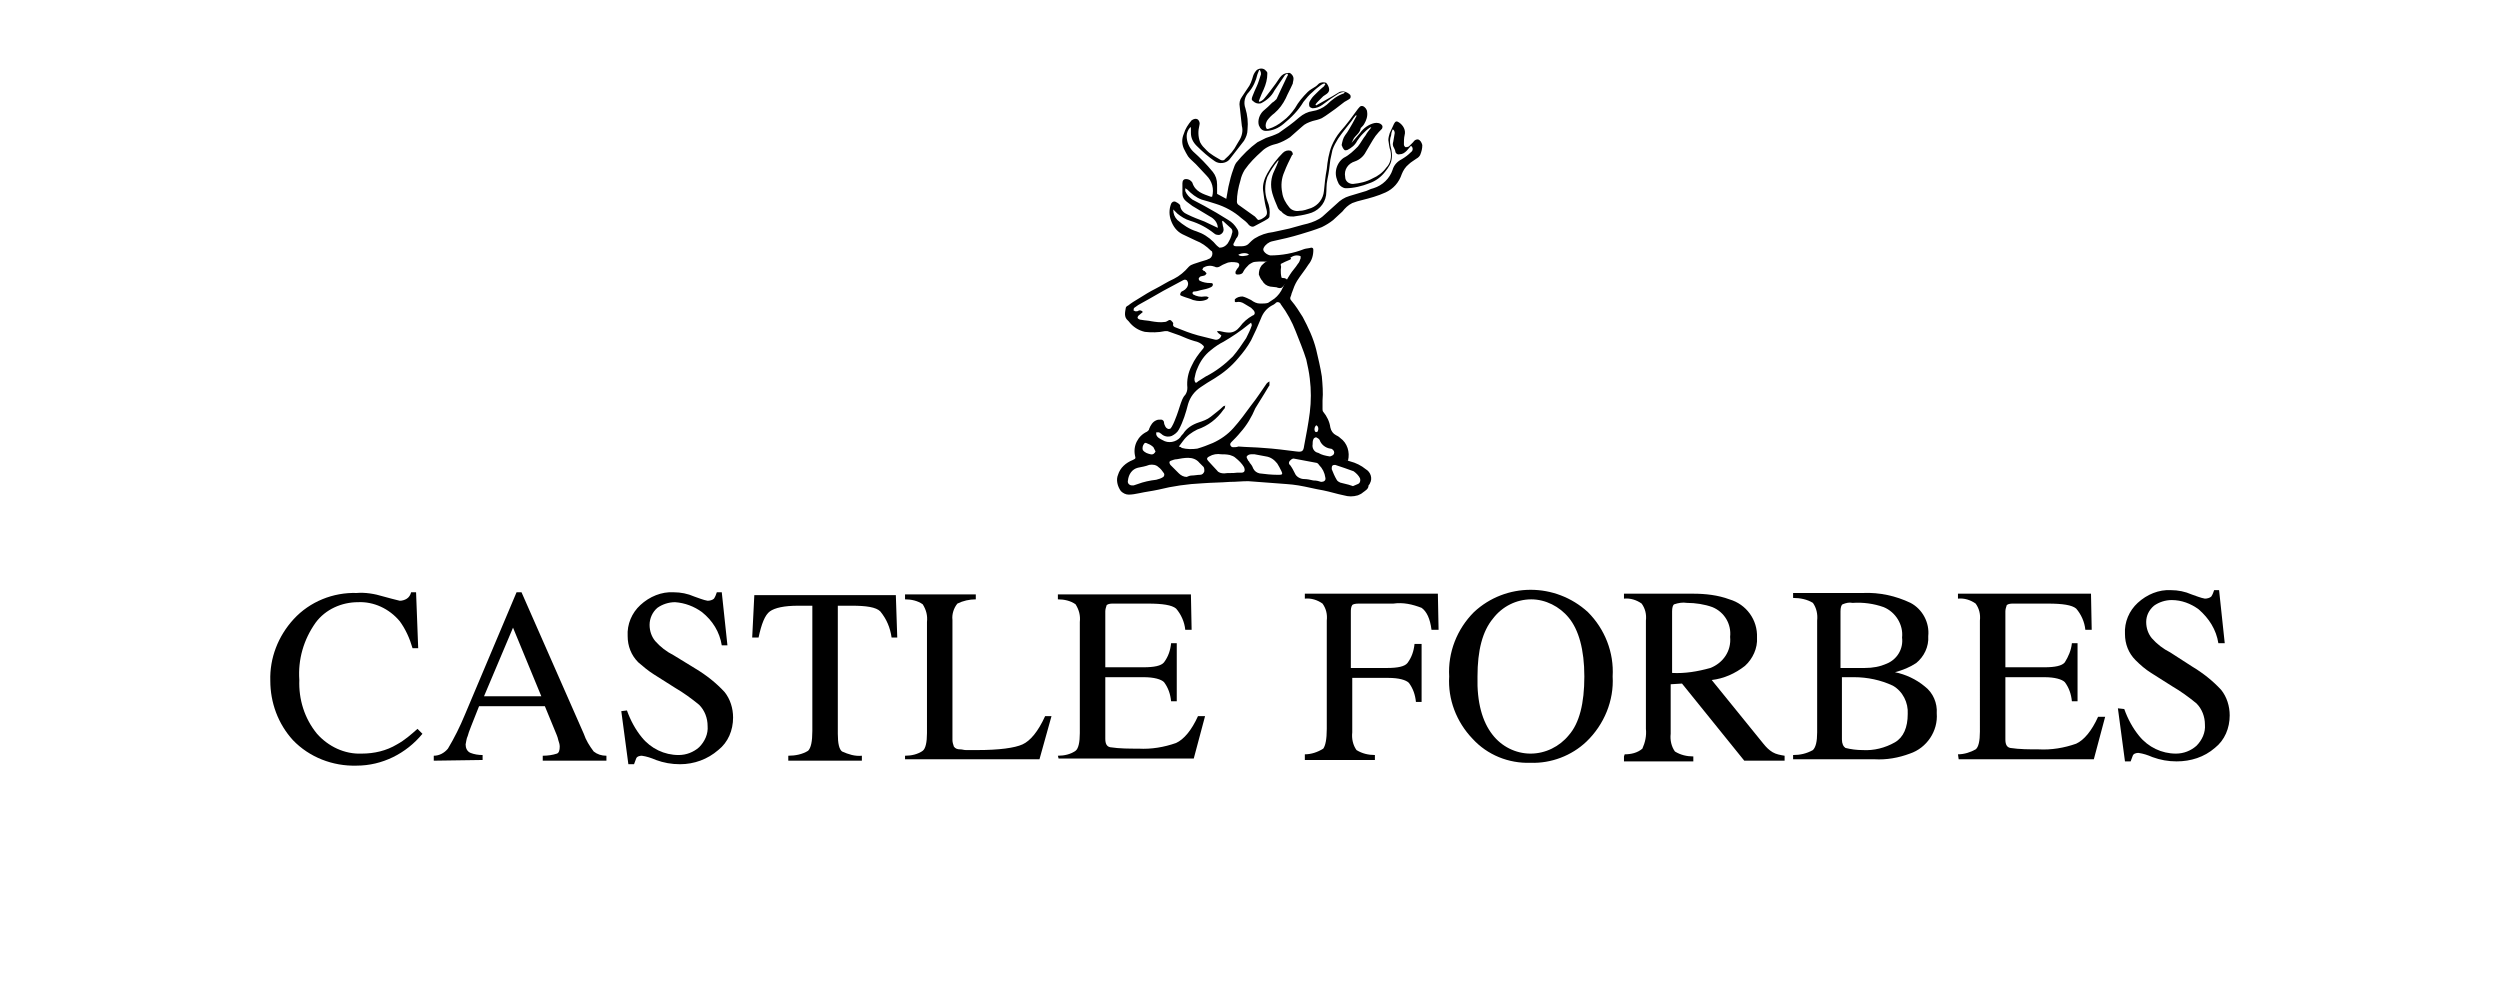
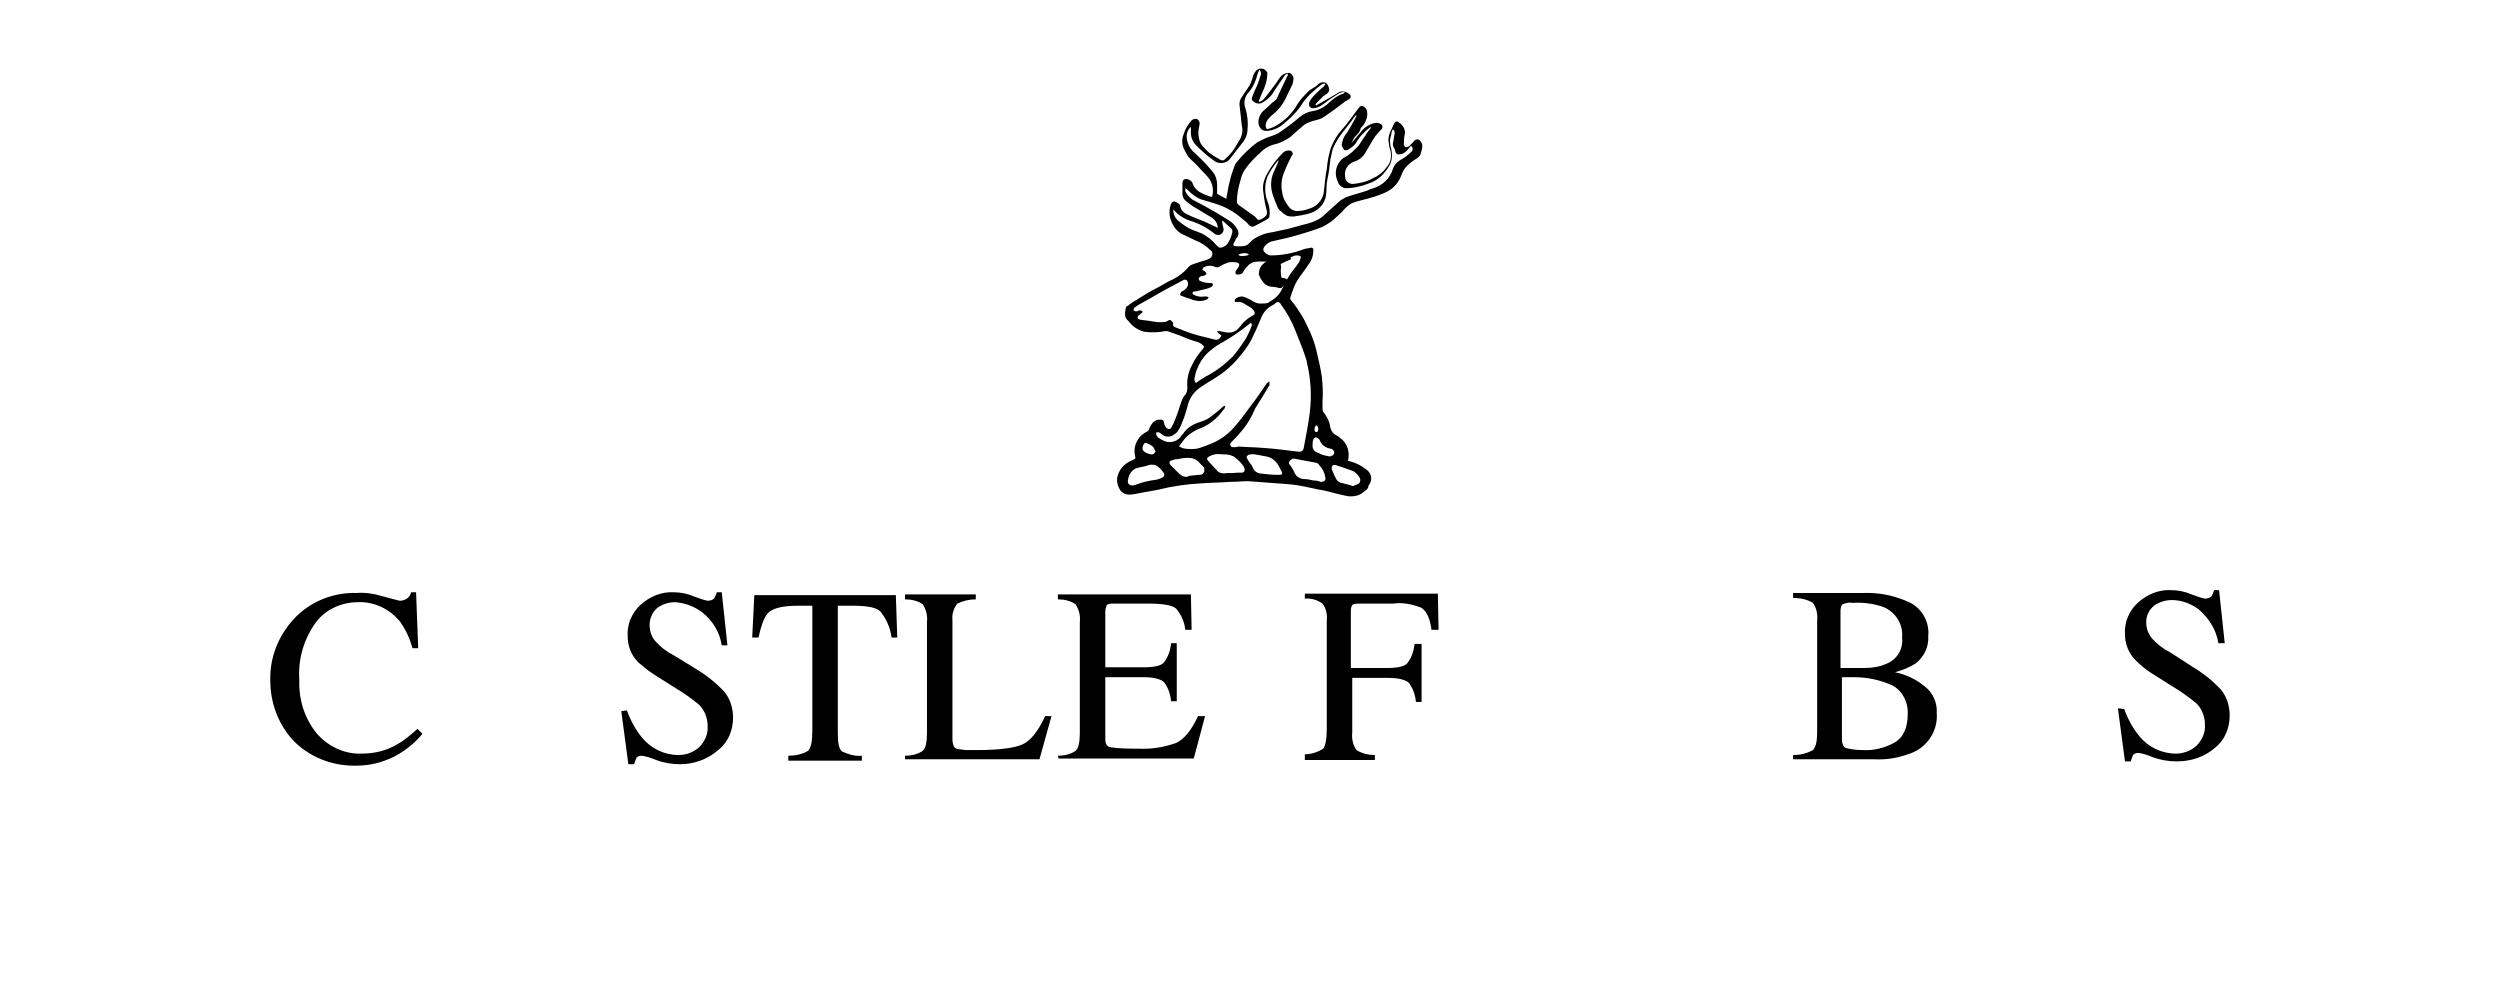
<svg xmlns="http://www.w3.org/2000/svg" version="1.1" id="Laag_1" x="0px" y="0px" viewBox="0 0 353.3 141.3" style="enable-background:new 0 0 353.3 141.3;" xml:space="preserve">
  <path d="M186,60.1c-0.2,0.2-0.3,0.5-0.2,0.8c0.1,0.2,0.2,0.2,0.4,0.1C186.4,60.6,186.3,60.2,186,60.1 M175,36c0.2,0.3,1.1,0.2,1.5,0  C176.3,35.7,175.5,35.7,175,36 M163.3,63.8c-0.1-0.2-0.2-0.4-0.3-0.6c-0.2-0.2-0.5-0.4-0.8-0.5c-0.2-0.1-0.4-0.2-0.5,0  c-0.2,0.2-0.3,0.6-0.2,0.9c0.3,0.4,0.7,0.5,1.1,0.6S163.2,64,163.3,63.8 M187.9,64.5c0.2,0,0.3-0.1,0.5-0.2c0.2-0.2,0.2-0.5,0-0.7  c-0.1-0.1-0.2-0.2-0.4-0.2c-0.7-0.1-1.3-0.6-1.5-1.2c-0.1-0.2-0.3-0.3-0.5-0.4c-0.2,0-0.4,0.2-0.4,0.3c-0.1,0.2-0.1,0.5-0.1,0.7  c-0.1,0.5,0.2,1.1,0.8,1.2C186.8,64.3,187.3,64.4,187.9,64.5 M191.2,68.7c0.2-0.1,0.5-0.2,0.7-0.3c0.3-0.1,0.4-0.5,0.3-0.8  c-0.2-0.4-0.5-0.7-0.9-1c-0.8-0.3-1.7-0.6-2.6-0.9c-0.1,0-0.3,0-0.4,0.1c-0.1,0.1-0.1,0.3-0.1,0.5c0.2,0.5,0.4,1,0.7,1.5  c0.1,0.2,0.3,0.3,0.5,0.4c0.4,0.1,0.8,0.2,1.2,0.3L191.2,68.7 M168.4,67.2L168.4,67.2c0.4,0,0.8-0.1,1.2-0.1c0.3,0,0.5-0.2,0.6-0.5  c0-0.2,0-0.4-0.1-0.6c-0.2-0.2-0.4-0.4-0.6-0.6c-0.4-0.5-1-0.7-1.6-0.7c-0.5,0-1.1,0.1-1.6,0.2c-0.3,0-0.5,0.1-0.8,0.2  c-0.3,0.1-0.3,0.3-0.1,0.6c0.4,0.4,0.8,0.8,1.2,1.2c0.3,0.3,0.7,0.5,1.1,0.5C167.9,67.3,168.2,67.2,168.4,67.2 M172.6,64.2  c-0.6-0.1-1.2,0-1.7,0.3c-0.4,0.2-0.4,0.4-0.1,0.7s0.8,0.9,1.2,1.3c0.2,0.3,0.6,0.4,1,0.4c0.6-0.1,1.2,0,1.8-0.1h0.6  c0.5,0,0.6-0.3,0.4-0.8c-0.3-0.5-0.7-0.9-1.2-1.3c-0.2-0.2-0.5-0.3-0.8-0.4C173.3,64.2,173,64.2,172.6,64.2 M177.3,64.2L177.3,64.2  c-0.2,0-0.3,0-0.5,0c-0.2,0-0.5,0.1-0.6,0.3c-0.1,0.1,0.1,0.4,0.2,0.6c0.1,0.1,0.2,0.2,0.2,0.3c0.2,0.2,0.4,0.5,0.5,0.8  c0.2,0.4,0.5,0.6,0.9,0.7c0.8,0.1,1.7,0.2,2.5,0.2c0.1,0,0.2,0,0.3,0c0.4,0,0.5-0.1,0.3-0.5c-0.2-0.4-0.4-0.8-0.6-1.1  c-0.4-0.5-0.9-0.9-1.6-1L177.3,64.2 M160.2,68.6l0.6-0.2c0.8-0.3,1.7-0.5,2.6-0.6c0.4-0.1,0.7-0.2,1-0.4c0.1-0.1,0.2-0.3,0.1-0.5  c-0.2-0.3-0.5-0.7-0.8-0.9c-0.3-0.3-0.8-0.4-1.3-0.3c-0.5,0.2-1.1,0.3-1.6,0.4c-0.8,0.2-1.3,0.9-1.4,1.8c-0.1,0.4,0.2,0.7,0.6,0.7  C160.1,68.6,160.2,68.6,160.2,68.6 M186.7,68.1c0.4,0,0.7-0.2,0.6-0.6c-0.1-0.7-0.4-1.3-0.9-1.8c-0.1-0.2-0.3-0.3-0.4-0.3  c-1.1-0.2-2.1-0.4-3.2-0.6c-0.2,0-0.4,0.2-0.5,0.3c-0.2,0.2-0.2,0.5,0,0.6c0.3,0.4,0.5,0.8,0.7,1.2c0.2,0.5,0.8,0.8,1.3,0.8  c0.4,0,0.9,0.1,1.3,0.2C186.1,67.9,186.4,68,186.7,68.1 M165.8,29.6L165.8,29.6c0,0.6,0.2,1.1,0.6,1.5c0.8,0.7,1.7,1.3,2.7,1.6  c0.9,0.3,1.7,0.8,2.4,1.5c0.2,0.2,0.4,0.5,0.7,0.7c0.1,0.1,0.1,0.1,0.2,0.1c0.4,0,0.8-0.2,1.1-0.6c0.3-0.5,0.5-0.9,0.6-1.4  c0.1-0.2,0.1-0.5-0.1-0.7c-0.4-0.4-0.8-0.7-1.2-1.1l-0.1,0.1l0.1,0.5c0,0.2,0.1,0.3,0.1,0.5c0.1,0.4-0.2,0.8-0.6,0.9  c-0.2,0-0.5,0-0.7-0.2c-1-0.8-2.1-1.4-3.4-1.8c-0.7-0.2-1.3-0.6-1.8-1C166.2,30,166,29.8,165.8,29.6 M176.8,45.6l-0.4,0.3  c-1.1,0.9-2.3,1.7-3.5,2.4c-0.6,0.3-1.2,0.7-1.8,1.2c-0.9,0.7-1.5,1.6-1.9,2.6c-0.2,0.4-0.3,0.9-0.4,1.4c0,0.2,0,0.3,0.1,0.5  c0.1,0.2,0.3,0,0.4-0.1l1.1-0.7c1.4-0.7,2.7-1.7,3.8-2.8c0.7-0.8,1.3-1.7,1.9-2.6c0.3-0.6,0.6-1.2,0.8-1.8  C176.9,45.9,176.9,45.8,176.8,45.6 M173.3,28.1c0.1-0.6,0.2-1.1,0.3-1.7c0.2-0.9,0.4-1.7,0.7-2.5c0.1-0.3,0.2-0.6,0.4-0.9  c0.9-1.1,1.9-2.1,3-2.9c0.4-0.2,0.8-0.4,1.2-0.6c0.6-0.2,1.2-0.4,1.8-0.7c1-0.7,2-1.4,2.9-2.2c0.6-0.5,1.2-0.8,1.9-0.9  c0.7-0.1,1.4-0.4,2-0.9c0.7-0.7,1.5-1.3,2.4-1.6l0.1-0.1L190,13c-0.3,0-0.6,0.1-0.8,0.2c-0.8,0.5-1.5,1-2.3,1.6  c-0.4,0.3-0.9,0.5-1.4,0.5c-0.4-0.1-0.5-0.2-0.5-0.6c0-0.1,0-0.2,0.1-0.4c0.2-0.3,0.3-0.5,0.6-0.8c0.4-0.4,0.9-0.9,1.4-1.3  c0.1-0.1,0.1-0.2,0.2-0.3l-0.1-0.1c-0.2,0-0.3,0.1-0.5,0.2c-0.4,0.3-0.8,0.6-1.2,1c-0.5,0.4-0.9,0.9-1.3,1.4  c-0.7,1.2-1.7,2.2-2.8,3.1c-0.7,0.6-1.6,1-2.5,1c-0.5,0-0.8-0.3-1-0.8c-0.2-0.7,0.1-1.5,0.6-2c0.5-0.4,0.9-0.8,1.3-1.2  c0.2-0.1,0.4-0.3,0.6-0.5c0.2-0.4,0.4-0.9,0.6-1.3l0.9-1.9c0.1-0.1,0.1-0.2,0.1-0.3l-0.1-0.1c-0.1,0.1-0.2,0.1-0.3,0.2  c-0.5,0.7-1,1.5-1.5,2.2c-0.4,0.8-1.1,1.4-1.9,1.8c-0.4,0.1-0.8,0-1.1-0.3c-0.3-0.2-0.2-0.4-0.1-0.7c0.2-0.5,0.4-1,0.6-1.4  s0.4-1.1,0.6-1.7c0-0.2,0-0.3-0.1-0.5c-0.1-0.2-0.2-0.1-0.2,0c-0.1,0.2-0.1,0.3-0.2,0.5c-0.2,0.9-0.6,1.8-1.2,2.5  c-0.6,0.6-0.8,1.5-0.5,2.3c0.3,1,0.4,2,0.3,3c0,0.6-0.2,1.1-0.5,1.6c-0.7,0.9-1.4,1.8-2.1,2.7c-0.5,0.5-1.4,0.6-2,0.2  c-0.9-0.6-1.8-1.4-2.6-2.2c-0.5-0.5-0.8-1.1-0.8-1.8c0-0.3,0-0.6,0-0.8h-0.1c-0.3,0.3-0.5,0.8-0.5,1.2c0,0.8,0.3,1.6,0.9,2.2  c1,0.9,1.9,1.8,2.8,2.9c0.4,0.5,0.6,1.1,0.6,1.8v1.3L173.3,28.1 M193.8,18L193.8,18c-0.2,0-0.2,0-0.3,0.1c-0.3,0.2-0.6,0.5-0.9,0.8  c-0.3,0.3-0.6,0.7-0.8,1c-0.3,0.6-0.8,1-1.4,1.3c-0.1,0-0.3,0.1-0.4,0c-0.2-0.2-0.3-0.4-0.4-0.7c0.1-0.5,0.2-1,0.5-1.4  c0.4-0.5,0.7-1.1,1-1.6c0.2-0.4,0.4-0.7,0.6-1.1c0,0,0-0.1,0-0.1h-0.1c-0.2,0.2-0.4,0.5-0.6,0.8c-0.6,0.8-1.3,1.6-1.9,2.5  c-0.3,0.5-0.6,1-0.8,1.6c-0.1,0.5-0.2,0.9-0.3,1.4c-0.1,0.9-0.2,1.8-0.4,2.7s-0.1,1.5-0.2,2.3c-0.2,1.3-1.2,2.3-2.5,2.6  c-0.7,0.2-1.4,0.3-2.1,0.4c-0.3,0-0.6,0-0.9-0.1c-0.3-0.2-0.6-0.3-0.8-0.6c-0.2-0.1-0.4-0.3-0.5-0.5c-0.3-0.7-0.6-1.4-0.8-2.1  c-0.3-1.1-0.2-2.2,0.3-3.2c0.2-0.4,0.4-0.9,0.6-1.4h-0.1c-0.6,0.7-1.1,1.5-1.5,2.3c-0.4,1.1-0.4,2.3,0,3.4c0.3,0.7,0.4,1.4,0.3,2.2  c0,0.1-0.1,0.2-0.2,0.3c-0.6,0.4-1.3,0.7-2,1.1c-0.2,0.1-0.5,0-0.7-0.2c-0.3-0.4-0.7-0.7-1.1-1c-1-0.9-2.3-1.6-3.6-2  c-0.6-0.2-1.3-0.4-2-0.6c-0.8-0.3-1.4-0.8-2-1.4c-0.1-0.1-0.2-0.1-0.3-0.2v0.4c0.2,0.5,0.6,0.9,1,1.2c0.6,0.3,1.1,0.6,1.7,0.9  c1.1,0.6,2.3,1.3,3.4,2c0.5,0.3,0.9,0.7,1.2,1.2c0.3,0.4,0.3,1-0.1,1.4c-0.1,0.2-0.2,0.4-0.3,0.6c-0.2,0.3-0.1,0.5,0.3,0.5  s0.5,0,0.8,0c0.3,0,0.7-0.1,0.9-0.3c0.3-0.3,0.6-0.6,0.9-0.8c0.8-0.5,1.7-0.8,2.6-0.9c0.8-0.2,1.5-0.3,2.3-0.5s1.7-0.5,2.6-0.7  c0.7-0.2,1.5-0.5,2.1-1c0.7-0.6,1.3-1.2,2-1.8c0.5-0.5,1.1-0.9,1.8-1.1c0.7-0.2,1.3-0.4,2-0.6c0.5-0.1,0.9-0.4,1.4-0.5  c1.3-0.4,2.3-1.4,2.7-2.6c0.2-0.7,0.7-1.2,1.3-1.5c0.5-0.3,0.9-0.6,1.3-1c0.3-0.2,0.3-0.6,0.1-0.8l-0.1-0.1  c-0.2,0.2-0.4,0.5-0.6,0.7c-0.3,0.3-0.6,0.5-1,0.5c-0.3,0.1-0.5-0.1-0.6-0.3l0,0c0-0.2-0.1-0.4-0.2-0.6c-0.2-0.3-0.2-0.6-0.1-0.9  l0.2-1.2c0-0.2-0.1-0.5-0.3-0.5c-0.1,0.3-0.2,0.5-0.2,0.8c-0.2,0.5-0.2,1-0.1,1.5c0.2,0.7,0.3,1.5,0.1,2.2c-0.1,0.4-0.3,0.7-0.5,1  c-0.1,0.1-0.2,0.3-0.3,0.4c-0.6,0.8-1.4,1.4-2.3,1.7c-1,0.4-2.2,0.7-3.3,0.7c-0.4,0-0.8-0.3-1-0.6c-0.3-0.6-0.5-1.2-0.4-1.9  c0.1-0.7,0.5-1.4,1.1-1.8c0.8-0.4,1.4-1,2-1.6c0.4-0.5,0.7-1.1,1.1-1.6C193.2,18.7,193.5,18.4,193.8,18 M183.8,36.2  c-0.5-0.2-1-0.1-1.4,0.2c-0.9,0.4-1.8,0.7-2.8,0.6c-0.7,0-1.4-0.1-2.2,0c-0.3,0-0.6,0.2-0.9,0.4c-0.3,0.3-0.6,0.6-0.8,1  c-0.1,0.3-0.4,0.4-0.8,0.4c-0.2,0-0.3-0.1-0.3-0.2c0-0.1,0-0.1,0-0.2c0.1-0.2,0.2-0.4,0.4-0.6c0.2-0.3,0.2-0.6-0.2-0.7  c-0.5-0.1-1.1-0.1-1.5,0.1c-0.3,0.1-0.7,0.3-1,0.5c-0.2,0.1-0.5,0.1-0.6,0c-0.5-0.2-1.1-0.2-1.6,0.1c-0.1,0-0.1,0.2-0.2,0.3  c0.1,0.1,0.2,0.1,0.2,0.2c0.1,0,0.2,0,0.2,0.1c0.1,0.1,0.2,0.2,0.2,0.2c0,0.1-0.1,0.2-0.2,0.3c-0.2,0.1-0.5,0.1-0.7,0.2  c-0.1,0.1-0.2,0.2-0.2,0.3c0,0.1,0.1,0.3,0.2,0.3c0.4,0.2,0.9,0.3,1.4,0.3c0.2,0,0.4,0,0.4,0.2c0,0.2-0.1,0.3-0.3,0.4  c-0.4,0.2-0.9,0.3-1.4,0.4c-0.3,0.1-0.7,0.2-1,0.2c-0.1,0-0.1,0.1-0.2,0.2c0,0.1,0.1,0.1,0.1,0.2c0.5,0.3,1.1,0.4,1.6,0.3  c0.1,0,0.2,0,0.3,0c0.1,0,0.2,0.1,0.3,0.1c0,0.1-0.1,0.2-0.2,0.3c-0.6,0.3-1.3,0.3-2,0.1c-0.4-0.2-0.9-0.3-1.4-0.5  c-0.2-0.1-0.5-0.1-0.4-0.4s0.2-0.3,0.4-0.4c0.4-0.2,0.7-0.6,0.7-1c0-0.2-0.1-0.4-0.2-0.5c-0.2-0.1-0.3-0.1-0.5,0  c-0.9,0.5-1.9,1-2.8,1.5c-0.7,0.4-1.4,0.8-2.1,1.2l-0.9,0.5c-0.4,0.2-0.7,0.4-1.1,0.7c-0.1,0.1-0.1,0.2-0.1,0.4  c0.1,0,0.2,0.1,0.3,0.1c0.1,0,0.3,0,0.4-0.1c0.2-0.1,0.5,0,0.6,0.2c-0.2,0.2-0.4,0.3-0.6,0.5c-0.1,0.1-0.2,0.3-0.1,0.4  c0.1,0.1,0.3,0.2,0.5,0.2c0.5,0.1,1,0.1,1.4,0.2c0.6,0.1,1.3,0.2,1.9,0.1c0.2,0,0.3-0.1,0.5-0.2c0.1-0.1,0.3-0.1,0.4,0  s0.3,0.3,0.3,0.4c-0.1,0.4,0.1,0.5,0.4,0.6c1,0.4,2,0.8,3.1,1.1c0.8,0.2,1.6,0.4,2.4,0.6c0.4,0.1,0.8-0.2,0.9-0.6  c-0.1-0.1-0.3-0.2-0.4-0.3c-0.1-0.1-0.2-0.2-0.2-0.3h0.4c0.4,0.1,0.9,0.2,1.3,0.2c0.6,0,1.1-0.3,1.5-0.8c0.5-0.7,1.1-1.2,1.8-1.6  c0.4-0.1,0.4-0.5,0.1-0.8c-0.1-0.1-0.2-0.2-0.3-0.3c-0.3-0.2-0.7-0.4-1-0.6c-0.3-0.2-0.7-0.3-1.1-0.2c-0.1,0-0.2,0-0.2-0.1  c0-0.1,0-0.2,0-0.3c0.3-0.3,0.7-0.4,1.1-0.4c0.4,0.1,0.8,0.3,1.2,0.5c0.4,0.3,0.8,0.5,1.3,0.5c0.4,0,0.8,0,1.1-0.1  c0.3-0.2,0.6-0.4,0.9-0.6c0.5-0.4,0.9-0.9,1.2-1.6c0.3-0.6,0.6-1.2,1-1.8c0.3-0.5,0.8-1,1.1-1.5c0.2-0.2,0.3-0.5,0.4-0.8   M166.9,63.2c0,0,0.1,0.1,0.1,0.1c0.7,0.2,1.5,0.2,2.2,0.1c0.7-0.2,1.5-0.5,2.2-0.8c1.1-0.5,2.1-1.2,2.9-2.1c0.9-1,1.7-2.1,2.5-3.2  c0.8-1,1.5-2.1,2.2-3.1c0.1-0.1,0.2-0.2,0.4-0.3v0.5c0,0.1,0,0.1-0.1,0.2c-0.2,0.3-0.4,0.7-0.6,1c-0.4,0.7-0.9,1.4-1.3,2.1  c-0.5,1.2-1.2,2.4-2.1,3.4c-0.4,0.5-0.9,1-1.3,1.4c-0.2,0.2-0.2,0.4,0,0.6c0.1,0.1,0.2,0.1,0.3,0.1c0.2,0,0.5,0,0.7-0.1  c1.2,0.1,2.4,0.1,3.5,0.2c1.6,0.1,3.1,0.3,4.7,0.5c0.8,0.1,1,0,1.1-0.8c0.3-1.6,0.6-3.1,0.8-4.7c0.2-1.6,0.2-3.2,0-4.8  c-0.1-0.9-0.3-1.8-0.5-2.7c-0.4-1.3-1-2.7-1.5-4c-0.5-1.3-1.2-2.6-2.1-3.8c-0.1-0.3-0.5-0.4-0.7-0.2c0,0,0,0,0,0l-0.1,0.1  c-0.1,0.1-0.3,0.2-0.5,0.3c-0.7,0.4-1.2,1-1.5,1.8c-0.4,1-0.9,2.1-1.4,3.1c-0.5,0.9-1.1,1.7-1.8,2.5c-1,1.2-2.1,2.1-3.4,2.9  c-0.7,0.4-1.3,0.8-1.9,1.2c-0.9,0.6-1.5,1.4-1.8,2.4c-0.3,1.2-0.7,2.5-1.3,3.6c-0.2,0.4-0.6,0.7-1,0.9c-0.5,0.2-1.1,0.1-1.5-0.3  c-0.1-0.1-0.2-0.1-0.3-0.2c-0.1,0-0.2,0-0.4,0c0,0,0,0.2,0,0.3c0.1,0.4,0.5,0.6,0.9,0.8c0.8,0.5,1.9,0.3,2.5-0.4  c0.1-0.2,0.3-0.4,0.4-0.5c0.5-0.8,1.3-1.3,2.2-1.6c0.6-0.2,1.2-0.4,1.7-0.8c0.6-0.5,1.2-0.9,1.8-1.5c0.1,0,0.2,0,0.2-0.1  c0.1-0.1,0,0.2,0,0.3s-0.1,0.2-0.2,0.3c-0.9,1.3-2.2,2.3-3.7,2.8c-0.8,0.4-1.5,0.9-2,1.6c-0.2,0.3-0.4,0.5-0.6,0.8 M189.8,64.9  l1,0.3c0.8,0.2,1.6,0.6,2.2,1.1c0.7,0.4,1,1.3,0.6,2c0,0.1-0.1,0.1-0.1,0.2c0,0-0.1,0.1-0.1,0.1c0,0.5-0.4,0.7-0.8,1  c-0.2,0.2-0.5,0.3-0.7,0.4c-0.7,0.2-1.3,0.2-2,0c-1-0.2-1.9-0.5-2.9-0.7c-1.2-0.2-2.3-0.5-3.5-0.7s-2.1-0.2-3.1-0.3  c-1.3-0.1-2.6-0.2-4-0.3c-0.9,0-1.7,0.1-2.6,0.1c-1.3,0.1-2.6,0.1-3.9,0.2c-2.1,0.1-4.2,0.4-6.2,0.9c-0.9,0.2-1.8,0.3-2.7,0.5  c-0.5,0.1-1,0.2-1.5,0.2c-0.4,0-0.8-0.2-1.1-0.5c-0.5-0.7-0.7-1.6-0.4-2.3c0.3-1,1.1-1.7,2.1-2.1c0.4-0.2,0.4-0.2,0.3-0.6  c-0.3-1.4,0.4-2.8,1.7-3.4c0.1-0.1,0.3-0.2,0.3-0.4c0.2-0.5,0.5-1,1-1.2c0.2-0.1,0.4-0.1,0.7-0.1c0.2,0,0.4,0.2,0.4,0.4c0,0,0,0,0,0  l0,0c0,0.2,0.1,0.4,0.2,0.6c0.1,0.2,0.4,0.4,0.6,0.3c0.1,0,0.2-0.1,0.3-0.3c0.3-0.5,0.5-1.1,0.7-1.6c0.3-0.8,0.5-1.6,0.8-2.3  c0.1-0.2,0.2-0.4,0.4-0.6c0.2-0.3,0.3-0.6,0.3-1c-0.1-1.1,0.1-2.1,0.6-3.1c0.4-0.9,1-1.7,1.6-2.4c0.1-0.1,0.2-0.3,0.1-0.4  c0,0,0,0,0,0l-0.1-0.1c-0.3-0.3-0.7-0.5-1.2-0.6c-0.7-0.2-1.4-0.5-2.1-0.8l-1.7-0.6c-0.1,0-0.2,0-0.4,0c-0.9,0.2-1.9,0.2-2.8,0.1  c-0.9-0.2-1.7-0.7-2.3-1.5l-0.1-0.1c-0.6-0.5-0.4-1.2-0.3-1.8c0-0.1,0.2-0.3,0.3-0.3c0.5-0.4,1-0.7,1.5-1c0.8-0.5,1.6-1,2.4-1.4  s1.7-1,2.6-1.4c0.8-0.4,1.5-1,2.1-1.7c0.2-0.2,0.4-0.3,0.7-0.4c0.6-0.2,1.2-0.4,1.9-0.6c0.1-0.1,0.3-0.1,0.4-0.2  c0.3-0.2,0.4-0.6,0.3-0.9c0-0.1-0.1-0.1-0.2-0.2c-0.6-0.6-1.3-1.1-2.1-1.4c-0.6-0.3-1.3-0.6-1.9-0.9c-0.8-0.4-1.3-1.1-1.6-1.9  c-0.3-0.8-0.3-1.6,0-2.4c0.1-0.2,0.3-0.4,0.6-0.3c0,0,0,0,0,0l0,0c0.2,0.1,0.4,0.2,0.6,0.4c0.1,0.1,0.1,0.2,0.1,0.3  c0.1,0.5,0.5,0.9,1,1.1c0.8,0.4,1.6,0.7,2.4,1c0.6,0.3,1.3,0.6,1.9,0.9c0-0.7-0.5-1.3-1.1-1.6c-0.8-0.5-1.7-1-2.5-1.5  c-0.3-0.2-0.5-0.4-0.8-0.6c-0.4-0.3-0.6-0.7-0.6-1.1c0-0.5,0-1,0-1.5c0-0.4,0.2-0.6,0.5-0.6c0.4,0,0.7,0.2,0.9,0.5  c0.4,1.3,1.5,1.6,2.6,2h0.2c0.3-1.1,0-2.2-0.8-3c-0.5-0.5-1-1.1-1.5-1.6s-0.8-0.7-1.1-1.1c-0.2-0.3-0.4-0.7-0.6-1.1  c-0.3-0.7-0.3-1.4,0-2.1c0.2-0.7,0.6-1.3,1.1-1.9c0.3-0.2,0.6-0.3,0.9-0.1c0.2,0.2,0.3,0.5,0.2,0.8c-0.2,0.8-0.2,1.6,0.1,2.4  c0.1,0.2,0.3,0.5,0.4,0.6c0.4,0.4,0.7,0.8,1.2,1.1c0.4,0.3,0.8,0.5,1.3,0.8c0.2,0.1,0.5,0.1,0.6-0.1c0.7-0.6,1.3-1.3,1.7-2.1  c0.1-0.2,0.2-0.3,0.3-0.5c0.4-0.6,0.6-1.4,0.4-2.1c-0.1-0.9-0.2-1.8-0.3-2.7c-0.1-0.5,0-1,0.3-1.4c0.3-0.4,0.5-0.8,0.8-1.2  c0.4-0.5,0.6-1.1,0.8-1.8c0.1-0.3,0.3-0.6,0.5-0.8c0.4-0.3,1-0.3,1.3,0.1l0.1,0.1c0.1,0.1,0.1,0.2,0.1,0.3c0,0.8-0.2,1.5-0.5,2.2  c-0.2,0.4-0.4,0.9-0.6,1.4c0,0.1-0.1,0.2-0.1,0.3l0.1,0.1c0.2-0.1,0.4-0.2,0.6-0.4c0.6-0.7,1.1-1.4,1.7-2.2c0.3-0.4,0.5-0.8,0.8-1.1  c0.3-0.3,0.7-0.4,1.1-0.4c0.2,0,0.6,0.4,0.6,0.8c0,0.3-0.1,0.5-0.1,0.7c-0.3,0.7-0.7,1.4-1,2.1c-0.4,0.8-0.9,1.5-1.6,2.1  c-0.4,0.3-0.7,0.6-1,1c-0.2,0.3-0.3,0.7-0.2,1c0.1,0.2,0.1,0.3,0.4,0.2c0.7-0.2,1.4-0.6,2-1.1c0.7-0.5,1.2-1.1,1.7-1.8  c0.5-0.9,1.1-1.6,1.8-2.3c0.3-0.3,0.7-0.5,1-0.7c0.2-0.1,0.4-0.3,0.6-0.5c0.3-0.2,0.7-0.2,1-0.1c0.2,0.2,0.3,0.4,0.4,0.7  c0.2,0.7-0.4,0.9-0.8,1.2l-0.7,0.7c-0.1,0.1-0.3,0.3-0.4,0.5l0.1,0.1l0.7-0.4l1.6-0.9c0.3-0.2,0.7-0.4,1-0.6c0.5-0.2,1.1,0,1.5,0.4  c0.1,0.1,0.1,0.4,0,0.5c0,0,0,0,0,0l0,0c-0.2,0.2-0.5,0.3-0.8,0.5c-0.4,0.3-0.9,0.7-1.3,1c-0.6,0.4-1.2,0.9-1.9,1.3  c-0.4,0.2-0.9,0.3-1.3,0.4c-0.6,0.2-1.1,0.4-1.5,0.8c-0.6,0.5-1.1,1-1.7,1.5c-0.6,0.4-1.2,0.7-1.8,0.9c-0.4,0.1-0.8,0.2-1.2,0.4  c-0.4,0.2-0.7,0.4-1,0.7c-0.9,0.8-1.7,1.6-2.4,2.6c-0.3,0.5-0.5,1-0.6,1.5c-0.3,1-0.5,2-0.5,3c0,0.2,0.1,0.4,0.3,0.5  c0.7,0.5,1.4,1,2.1,1.5c0.2,0.1,0.3,0.3,0.5,0.5s0.3,0,0.5,0l0,0c0.9-0.5,1-0.7,0.7-1.7c-0.2-0.8-0.3-1.6-0.4-2.4  c-0.1-0.8,0.2-1.7,0.6-2.4c0.6-1.1,1.4-2.1,2.2-2.9c0.3-0.3,0.7-0.4,1.1-0.3c0.2,0.1,0.3,0.3,0.3,0.5c0,0,0,0,0,0c0,0,0,0.1-0.1,0.1  c-0.4,0.8-0.8,1.6-1.1,2.4c-0.4,0.9-0.5,1.9-0.3,2.9c0.1,0.8,0.5,1.5,1,2.1c0.3,0.4,0.9,0.6,1.4,0.5c0.6,0,1.1-0.2,1.7-0.4  c1-0.4,1.7-1.3,1.8-2.4c0.1-1,0.2-2.1,0.4-3.1c0.1-1.1,0.3-2.3,0.7-3.3c0.3-0.7,0.7-1.4,1.2-2c0.9-1,1.7-2.1,2.5-3.2  c0.2-0.2,0.3-0.5,0.7-0.4c0.3,0.1,0.6,0.5,0.6,0.8c0.1,0.6-0.1,1.2-0.4,1.7c-0.1,0.2-0.3,0.4-0.5,0.6v0c-0.1,0.7-0.7,1-1,1.5  c-0.1,0.2-0.2,0.4-0.3,0.6c0.4-0.5,0.8-0.9,1.2-1.4c0.5-0.7,1.2-1.2,2-1.4c0.4-0.1,0.9,0,1.1,0.3c0.1,0.1,0.1,0.3,0,0.5l0,0  c-0.3,0.3-0.6,0.6-0.9,1c-0.5,0.7-0.9,1.5-1.4,2.3c-0.3,0.6-0.9,1.1-1.5,1.3c-1,0.3-1.6,1.2-1.4,2.2c0,0.6,0.5,1,1.1,1  c1-0.1,1.9-0.3,2.8-0.8c0.7-0.3,1.4-0.8,1.9-1.5c0.6-0.6,0.8-1.5,0.6-2.4c-0.2-0.5-0.2-1-0.3-1.5c0-0.3,0.1-0.7,0.2-1  c0.2-0.4,0.4-0.9,0.6-1.3s0.4-0.4,0.7-0.2c0.6,0.4,1,1.1,0.8,1.8c-0.1,0.4-0.1,0.9-0.1,1.3c0,0.2,0.1,0.3,0.2,0.4  c0.2,0,0.3,0,0.5-0.1c0.2-0.2,0.4-0.4,0.6-0.6c0.2-0.3,0.4-0.4,0.7-0.4c0.3,0.1,0.5,0.4,0.6,0.8c0,0.5-0.1,0.9-0.3,1.4  c-0.1,0.2-0.3,0.4-0.5,0.5c-0.4,0.3-0.8,0.5-1.1,0.8c-0.5,0.4-0.8,0.9-1,1.4c-0.4,1.2-1.2,2.1-2.3,2.6c-1.1,0.5-2.2,0.8-3.4,1.1  c-0.4,0.1-0.8,0.2-1.3,0.4c-0.6,0.3-1,0.7-1.4,1.2c-0.4,0.4-0.9,0.8-1.3,1.2c-0.5,0.4-1,0.7-1.6,1c-1,0.4-2,0.7-3,1  c-1.3,0.4-2.6,0.7-4,1c-0.5,0.1-1,0.5-1.2,0.9c-0.1,0.2-0.1,0.3,0,0.5c0.2,0.3,0.5,0.5,0.9,0.6c1.6,0,3.3-0.3,4.8-0.9  c0.3-0.1,0.7-0.1,1-0.2c0.2,0,0.3,0.1,0.3,0.3c0,0.8-0.2,1.5-0.7,2.1c-0.5,0.8-1.1,1.5-1.6,2.3c-0.3,0.5-0.5,1-0.7,1.6  c-0.1,0.2-0.1,0.4-0.2,0.6c-0.1,0.2-0.1,0.4,0.1,0.6c0.6,0.7,1.1,1.5,1.6,2.3c0.8,1.5,1.5,3,1.9,4.6c0.3,1.3,0.6,2.5,0.8,3.8  c0.1,1.1,0.2,2.3,0.1,3.4v1.2c0,0.1,0,0.3,0.1,0.4c0.5,0.6,0.9,1.4,1,2.2c0.1,0.5,0.4,0.9,0.8,1.1c0.2,0.1,0.4,0.2,0.6,0.4  c1,0.7,1.4,2,1.1,3.2" />
  <path d="M177.9,38.8c0-0.5,0.1-0.9,0.4-1.3c0.2-0.2,0.5-0.5,0.8-0.6c0.2-0.1,0.5-0.2,0.8-0.2c0.6,0,1.3-0.1,1.9-0.3  c0.2-0.1,0.3-0.1,0.5,0c0.2,0.1,0.2,0.2,0,0.3l-0.7,0.3c-0.2,0.1-0.4,0.2-0.6,0.3c0,0.1,0,0.2,0,0.2c0.1,0.2,0,0.4,0,0.6  c0,0.4,0,0.7,0.1,1.1c0,0.1,0.3,0.1,0.4,0.1c0.4,0.1,0.5,0.3,0.3,0.6c-0.2,0.3-0.4,0.5-0.6,0.7c-0.2,0.2-0.6,0.1-0.8,0l-0.9-0.1  c-0.5-0.1-0.9-0.4-1.1-0.8C178.1,39.4,178,39,177.9,38.8" />
  <path d="M54.2,84.3c0.7,0.2,1.5,0.4,2.3,0.6c0.3,0,0.7-0.1,1-0.3c0.3-0.2,0.5-0.5,0.6-0.9h0.7l0.3,7.9h-0.8c-0.4-1.4-1-2.7-1.8-3.8  C55,86,52.8,85,50.6,85.1c-2.3,0-4.6,1-6,2.9c-1.7,2.4-2.5,5.2-2.3,8.1c-0.1,2.7,0.7,5.4,2.5,7.6c1.6,1.8,3.9,2.9,6.3,2.8  c1.8,0,3.5-0.4,5-1.3c1.1-0.6,2-1.4,2.9-2.2l0.7,0.7c-2.3,2.8-5.7,4.5-9.3,4.5c-3.4,0.1-6.7-1.2-9-3.6c-2.1-2.3-3.2-5.3-3.2-8.4  c-0.1-3.2,1.1-6.3,3.3-8.7c2.3-2.5,5.6-3.8,8.9-3.7C51.6,83.7,52.9,83.9,54.2,84.3" />
-   <path d="M76.5,98.4l-4-9.7l-4.1,9.7H76.5z M61.3,107.5v-0.7c0.8,0,1.5-0.4,2-1c0.9-1.5,1.7-3.1,2.4-4.8L73,83.7h0.7l8.8,20  c0.3,0.9,0.8,1.7,1.4,2.5c0.5,0.4,1.1,0.6,1.8,0.6v0.7h-9v-0.7c0.7,0,1.4-0.1,2-0.3c0.3-0.1,0.4-0.5,0.4-1c0-0.3-0.1-0.6-0.2-0.9  c-0.1-0.5-0.3-0.9-0.5-1.4l-1.4-3.4h-9.3c-0.9,2.3-1.5,3.7-1.6,4.2c-0.2,0.4-0.2,0.8-0.3,1.2c0,0.5,0.2,1,0.7,1.2  c0.5,0.2,1.1,0.3,1.7,0.3v0.7L61.3,107.5z" />
  <path d="M88.6,100.4c0.5,1.4,1.2,2.7,2.1,3.8c1.3,1.6,3.2,2.5,5.2,2.5c1.1,0,2.1-0.4,2.9-1.1c0.8-0.8,1.3-1.9,1.2-3  c0-1.1-0.4-2.2-1.2-3c-1.1-0.9-2.2-1.7-3.4-2.4l-3-1.9c-0.8-0.5-1.5-1.1-2.2-1.7c-1-1-1.5-2.3-1.5-3.7c-0.1-1.7,0.6-3.3,1.8-4.4  c1.3-1.2,3-1.9,4.7-1.8c1,0,2,0.2,2.9,0.6c0.6,0.2,1.3,0.5,1.9,0.6c0.3,0,0.7-0.1,0.9-0.3c0.2-0.3,0.3-0.6,0.4-0.9h0.7l0.8,7.5H102  c-0.3-1.9-1.3-3.5-2.8-4.7c-1.1-0.8-2.4-1.3-3.8-1.4c-0.9,0-1.8,0.3-2.5,0.8c-0.7,0.6-1.1,1.5-1.1,2.4c0,0.9,0.3,1.7,0.8,2.3  c0.7,0.8,1.6,1.5,2.6,2l3.1,1.9c1.5,0.9,2.9,2,4.1,3.3c0.8,1,1.2,2.3,1.2,3.6c0,1.8-0.7,3.5-2.1,4.6c-1.5,1.3-3.4,2-5.4,2  c-1.2,0-2.3-0.2-3.4-0.6c-0.7-0.3-1.3-0.5-2-0.6c-0.3,0-0.7,0.1-0.8,0.4c-0.1,0.3-0.2,0.5-0.3,0.8h-0.8l-1-7.5L88.6,100.4z" />
  <path d="M106.6,84.1h20l0.2,6H126c-0.2-1.4-0.7-2.6-1.6-3.7c-0.6-0.6-2-0.8-4-0.8h-2v18.1c0,1.4,0.2,2.2,0.6,2.5  c0.9,0.4,1.8,0.7,2.8,0.6v0.7h-10.4v-0.7c1,0,2-0.2,2.8-0.7c0.4-0.4,0.6-1.3,0.6-2.8V85.6h-2c-2,0-3.3,0.3-4,0.8s-1.2,1.8-1.6,3.7  h-0.9L106.6,84.1z" />
  <path d="M127.9,106.8c0.9,0,1.8-0.2,2.5-0.7c0.4-0.3,0.6-1.2,0.6-2.5V87.9c0.1-0.9-0.1-1.7-0.6-2.5c-0.7-0.5-1.6-0.7-2.5-0.7v-0.7  h10v0.7c-0.9,0-1.8,0.2-2.6,0.6c-0.5,0.6-0.8,1.5-0.7,2.3v17c0,0.3,0.1,0.6,0.2,0.9c0.2,0.3,0.5,0.4,0.9,0.4c0.3,0,0.5,0.1,0.8,0.1  h1.6c3.1,0,5.3-0.3,6.4-0.8c1.1-0.5,2.2-1.8,3.2-4h0.9l-1.7,6.1h-19L127.9,106.8z" />
  <path d="M149.5,106.8c0.9,0,1.8-0.2,2.5-0.7c0.4-0.3,0.6-1.2,0.6-2.5V87.9c0.1-0.9-0.1-1.7-0.6-2.5c-0.7-0.5-1.6-0.7-2.5-0.7v-0.7  h18.8l0.1,5h-0.9c-0.1-1.1-0.6-2.2-1.3-3c-0.6-0.5-1.9-0.7-4-0.7h-4.8c-0.4,0-0.7,0-1,0.2c-0.1,0.3-0.2,0.6-0.2,0.9v7.9h5.4  c1.5,0,2.5-0.2,2.9-0.7c0.6-0.8,0.9-1.7,1-2.7h0.8v8.2h-0.8c-0.1-1-0.4-1.9-1-2.7c-0.4-0.4-1.4-0.7-2.9-0.7h-5.4v8.7  c0,0.7,0.2,1.1,0.7,1.2c1.3,0.2,2.7,0.2,4,0.2c1.8,0.1,3.6-0.2,5.3-0.8c1.1-0.5,2.2-1.8,3.1-3.8h1l-1.6,6h-19.1L149.5,106.8  L149.5,106.8z" />
  <path d="M184.4,106.6c0.9,0,1.8-0.3,2.6-0.8c0.3-0.4,0.5-1.3,0.5-2.8V87.7c0.1-0.9-0.1-1.7-0.6-2.4c-0.7-0.5-1.6-0.8-2.5-0.7v-0.7  h18.8l0.1,5.1h-1c-0.2-1.6-0.7-2.6-1.4-3.1c-1.3-0.5-2.6-0.8-4-0.6h-4.9c-0.5,0-0.8,0.1-0.9,0.2c-0.2,0.3-0.2,0.7-0.2,1v7.9h5.1  c1.5,0,2.5-0.2,2.9-0.7c0.6-0.8,0.9-1.7,1-2.7h1v8.2h-0.8c-0.1-1-0.4-1.9-1-2.7c-0.4-0.4-1.4-0.7-2.9-0.7h-5.1v7.7  c-0.1,0.9,0.1,1.8,0.6,2.5c0.8,0.5,1.7,0.7,2.6,0.7v0.7h-9.9L184.4,106.6z" />
-   <path d="M210.9,103.8c1.3,1.7,3.3,2.7,5.4,2.7c2.1,0,4.1-1,5.4-2.6c1.5-1.7,2.2-4.5,2.2-8.3c0-3.8-0.8-6.6-2.2-8.3  c-1.3-1.6-3.3-2.6-5.3-2.6c-2.1,0-4.1,1-5.4,2.7c-1.5,1.8-2.2,4.5-2.2,8.2C208.7,99.3,209.5,102,210.9,103.8 M208.3,86.5  c4.5-4.2,11.5-4.2,16.1,0c2.4,2.4,3.7,5.7,3.5,9.1c0.2,3.4-1.2,6.8-3.7,9.2c-2.1,2-5,3.1-7.9,3c-3.1,0.1-6.1-1.1-8.2-3.4  c-2.3-2.4-3.5-5.6-3.3-8.8C204.6,92.2,205.9,88.9,208.3,86.5" />
-   <path d="M241.7,94.4c1.8-0.7,3-2.4,2.8-4.4c0.2-1.8-0.8-3.5-2.5-4.2c-1.1-0.4-2.4-0.6-3.6-0.6c-0.6-0.1-1.2,0-1.8,0.2  c-0.2,0.1-0.3,0.5-0.3,1v8.7C238.1,95.2,239.9,94.9,241.7,94.4 M229.6,106.6c0.9,0,1.8-0.2,2.5-0.8c0.4-0.9,0.6-1.8,0.5-2.8V87.7  c0.1-0.9-0.1-1.7-0.6-2.4c-0.7-0.5-1.6-0.8-2.5-0.7v-0.7h9.8c1.7,0,3.5,0.2,5.1,0.8c2.4,0.7,4,2.9,3.9,5.4c0.1,1.5-0.6,3-1.7,4  c-1.4,1.1-3,1.8-4.7,2l7.3,9c0.4,0.5,0.8,0.9,1.3,1.2c0.5,0.3,1.1,0.4,1.7,0.5v0.7h-5.7l-8.8-10.9l-1.6,0.1v7  c-0.1,0.9,0.1,1.8,0.6,2.5c0.8,0.5,1.7,0.7,2.6,0.7v0.7h-9.8v-0.7L229.6,106.6z" />
  <path d="M267.8,104.9c1.2-0.7,1.8-2.1,1.8-4c0.1-1.6-0.7-3.2-2.1-4c-1.7-0.8-3.6-1.2-5.5-1.2h-1.7v8.8c0,0.6,0.2,1,0.5,1.2  c0.8,0.2,1.6,0.3,2.4,0.3C264.8,106.1,266.4,105.7,267.8,104.9 M266.6,93.8c1.5-0.6,2.4-2.1,2.2-3.7c0.2-1.8-0.9-3.6-2.6-4.3  c-1.4-0.5-2.9-0.7-4.4-0.6c-0.5-0.1-0.9,0-1.4,0.2c-0.2,0.1-0.3,0.5-0.3,1v8h3.4C264.7,94.4,265.7,94.2,266.6,93.8 M253.4,106.7  c1,0,1.9-0.2,2.8-0.7c0.4-0.4,0.6-1.2,0.6-2.5V87.7c0.1-0.9-0.1-1.8-0.6-2.5c-0.8-0.5-1.8-0.7-2.8-0.7v-0.7h9.9  c2.3-0.1,4.6,0.4,6.7,1.4c1.7,0.9,2.7,2.8,2.5,4.7c0.1,1.5-0.6,2.9-1.7,3.8c-0.9,0.6-1.9,1-3,1.3c1.5,0.3,3,1,4.2,2  c1.2,0.9,1.8,2.4,1.7,3.8c0.2,2.5-1.4,4.9-3.8,5.7c-1.6,0.6-3.3,0.9-5,0.8h-11.5L253.4,106.7z" />
-   <path d="M276.7,106.6c0.9,0,1.8-0.3,2.5-0.7c0.4-0.3,0.6-1.2,0.6-2.5V87.7c0.1-0.9-0.1-1.7-0.6-2.4c-0.7-0.5-1.6-0.8-2.5-0.7v-0.7  h18.8l0.1,5.1h-0.9c-0.1-1.1-0.6-2.2-1.3-3c-0.6-0.5-1.9-0.7-4-0.7h-4.8c-0.4,0-0.7,0-1,0.2c-0.1,0.3-0.2,0.6-0.2,0.9v7.9h5.5  c1.5,0,2.5-0.2,2.9-0.7c0.5-0.8,0.9-1.7,1-2.7h0.8v8.2h-0.8c-0.1-1-0.4-1.9-1-2.7c-0.4-0.4-1.4-0.7-2.9-0.7h-5.5v8.8  c0,0.7,0.2,1.1,0.7,1.2c1.3,0.2,2.7,0.2,4,0.2c1.8,0.1,3.6-0.2,5.3-0.8c1.1-0.5,2.2-1.8,3.1-3.8h1l-1.6,6h-19.1L276.7,106.6  L276.7,106.6z" />
  <path d="M300.2,100.2c0.5,1.4,1.2,2.7,2.1,3.8c1.3,1.6,3.2,2.5,5.2,2.5c1.1,0,2.1-0.4,2.9-1.1c0.8-0.8,1.3-1.9,1.2-3  c0-1.1-0.4-2.2-1.2-3c-1.1-0.9-2.2-1.7-3.4-2.4l-3-1.9c-0.8-0.5-1.5-1.1-2.2-1.8c-1-1-1.5-2.3-1.5-3.7c-0.1-1.7,0.6-3.3,1.8-4.4  c1.3-1.2,3-1.9,4.7-1.8c1,0,2,0.2,2.9,0.6c0.6,0.2,1.3,0.5,1.9,0.6c0.3,0,0.7-0.1,0.9-0.3c0.2-0.3,0.3-0.6,0.4-0.9h0.7l0.8,7.5h-0.9  c-0.3-1.9-1.3-3.5-2.8-4.8c-1.1-0.8-2.4-1.3-3.8-1.3c-0.9,0-1.8,0.3-2.5,0.8c-0.7,0.6-1.1,1.4-1.1,2.3c0,0.9,0.3,1.7,0.8,2.3  c0.7,0.8,1.6,1.5,2.6,2l3.1,2c1.5,0.9,2.9,2,4.1,3.3c0.8,1,1.2,2.3,1.2,3.6c0,1.8-0.7,3.5-2.1,4.6c-1.5,1.3-3.4,1.9-5.4,1.9  c-1.2,0-2.3-0.2-3.4-0.6c-0.7-0.3-1.3-0.5-2-0.6c-0.3,0-0.7,0.1-0.8,0.4c-0.1,0.3-0.2,0.5-0.3,0.8h-0.8l-1-7.5L300.2,100.2z" />
</svg>